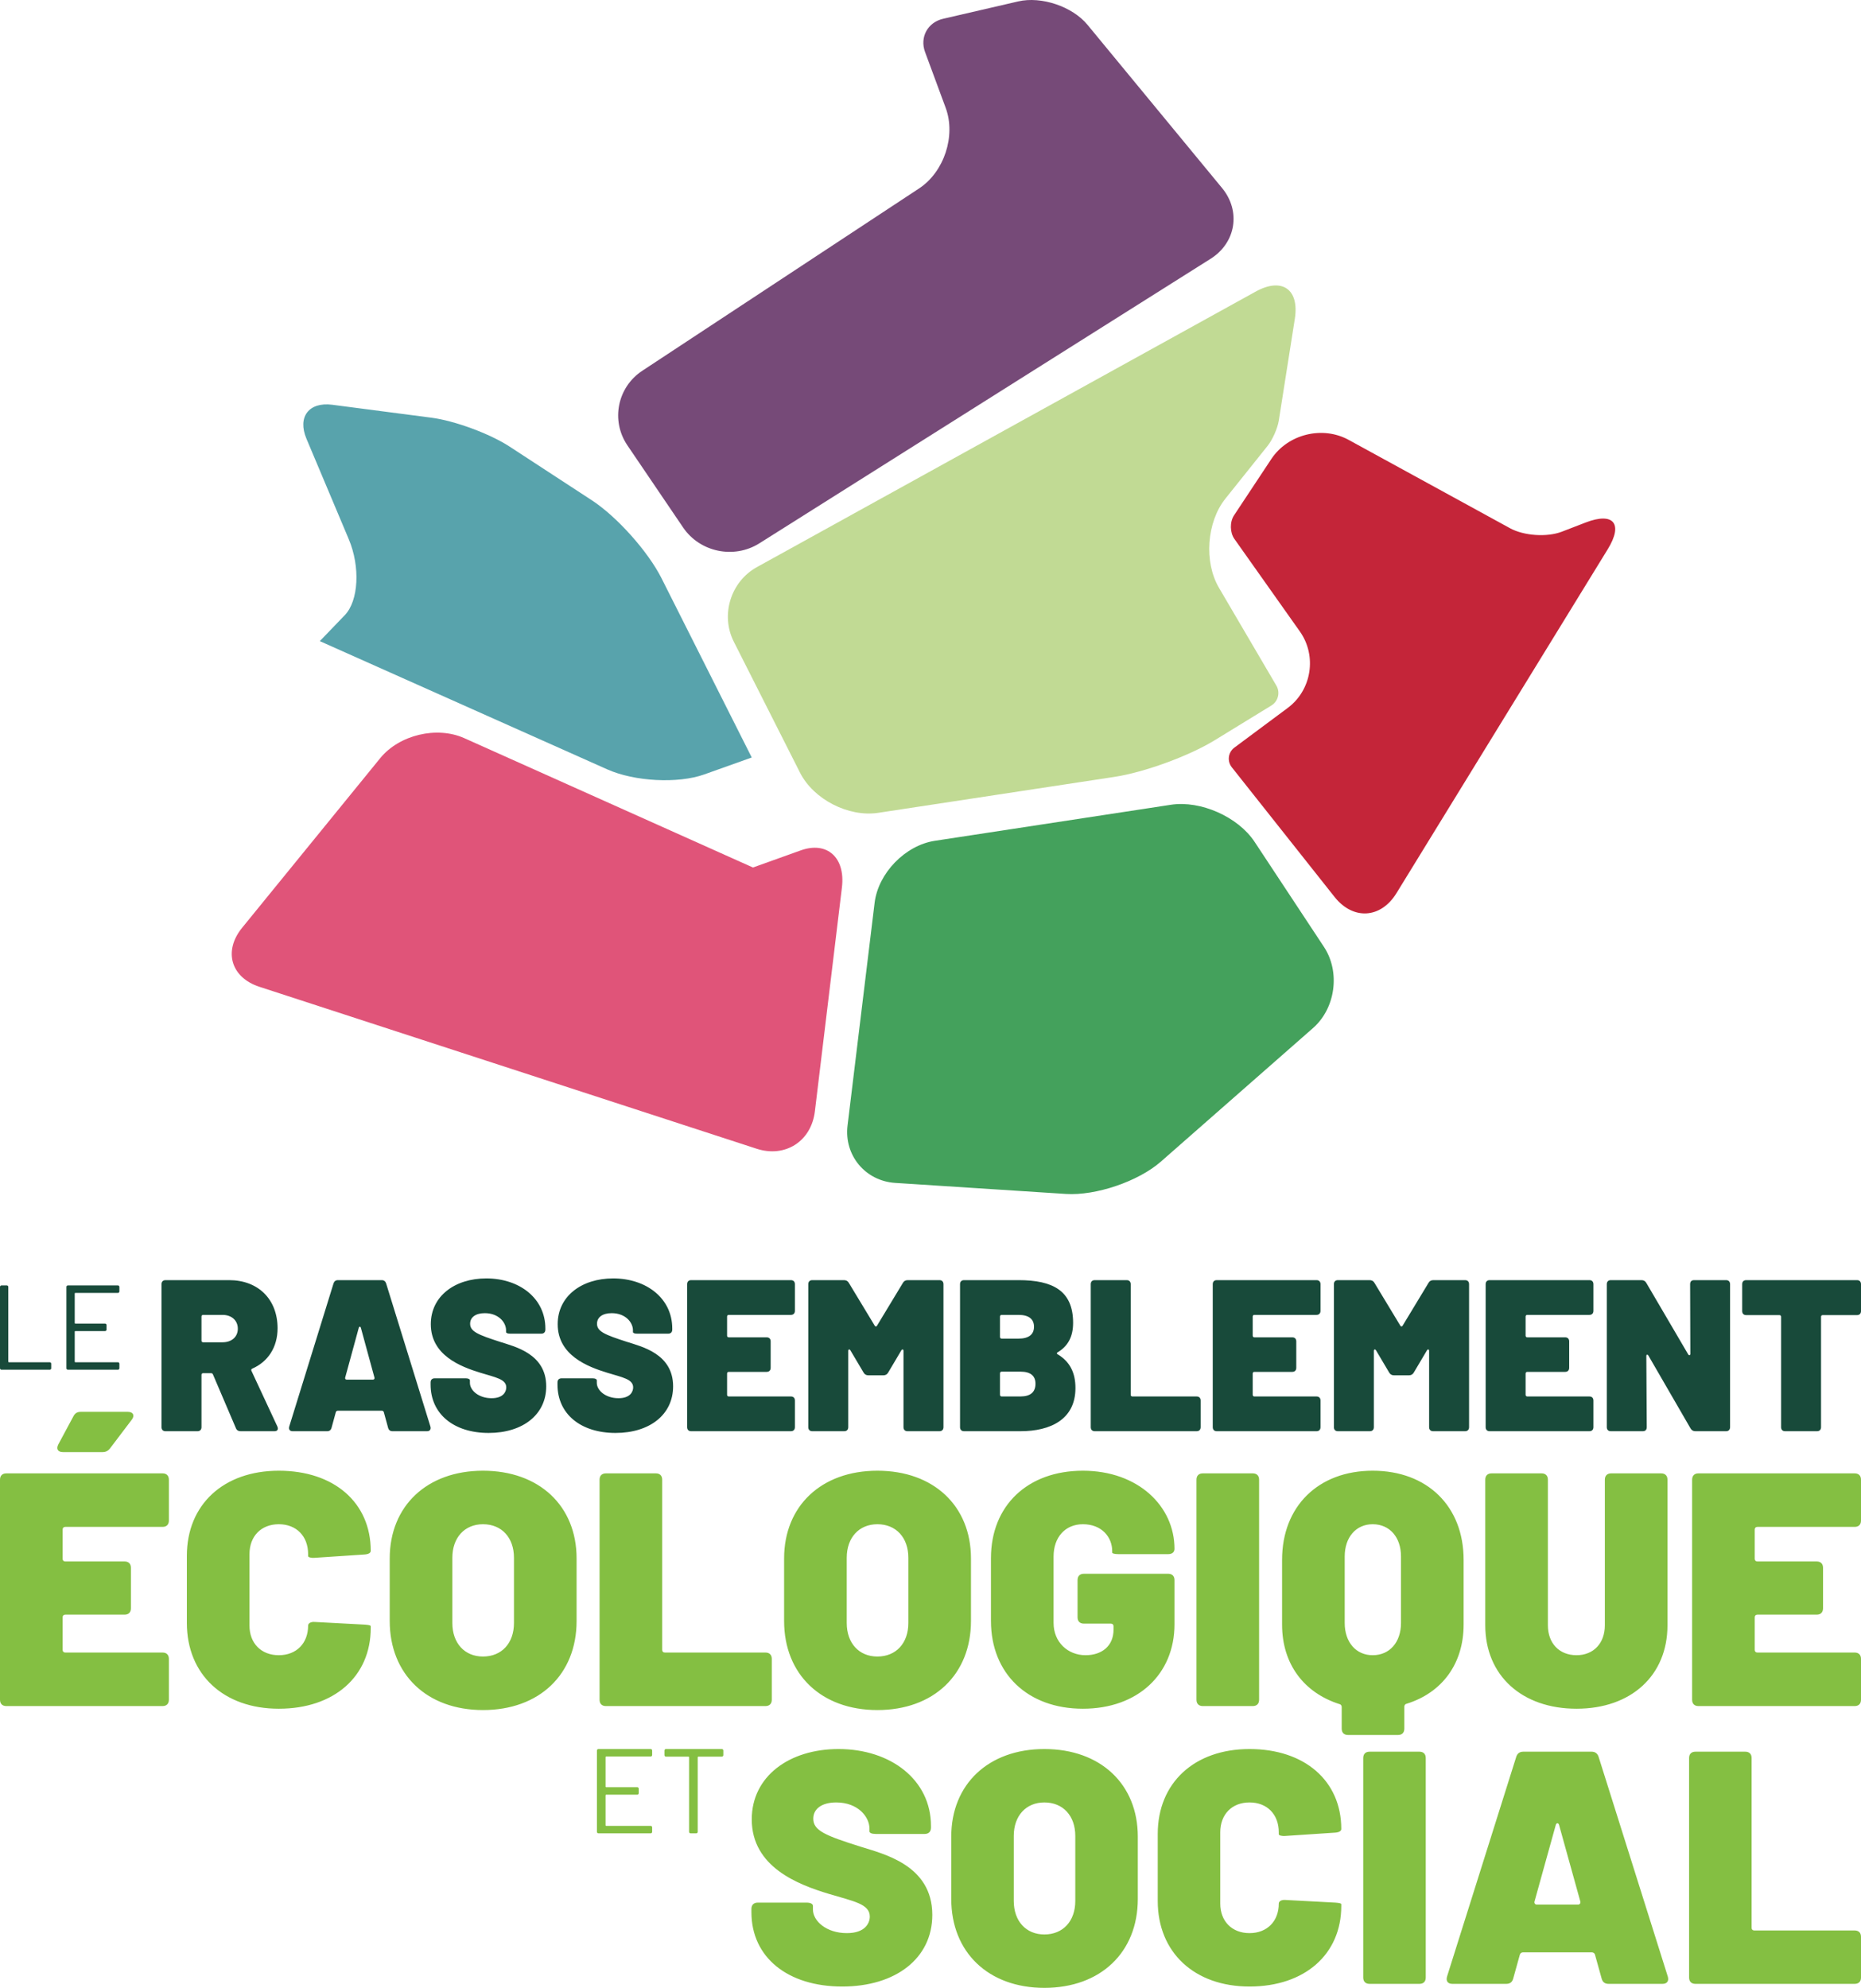
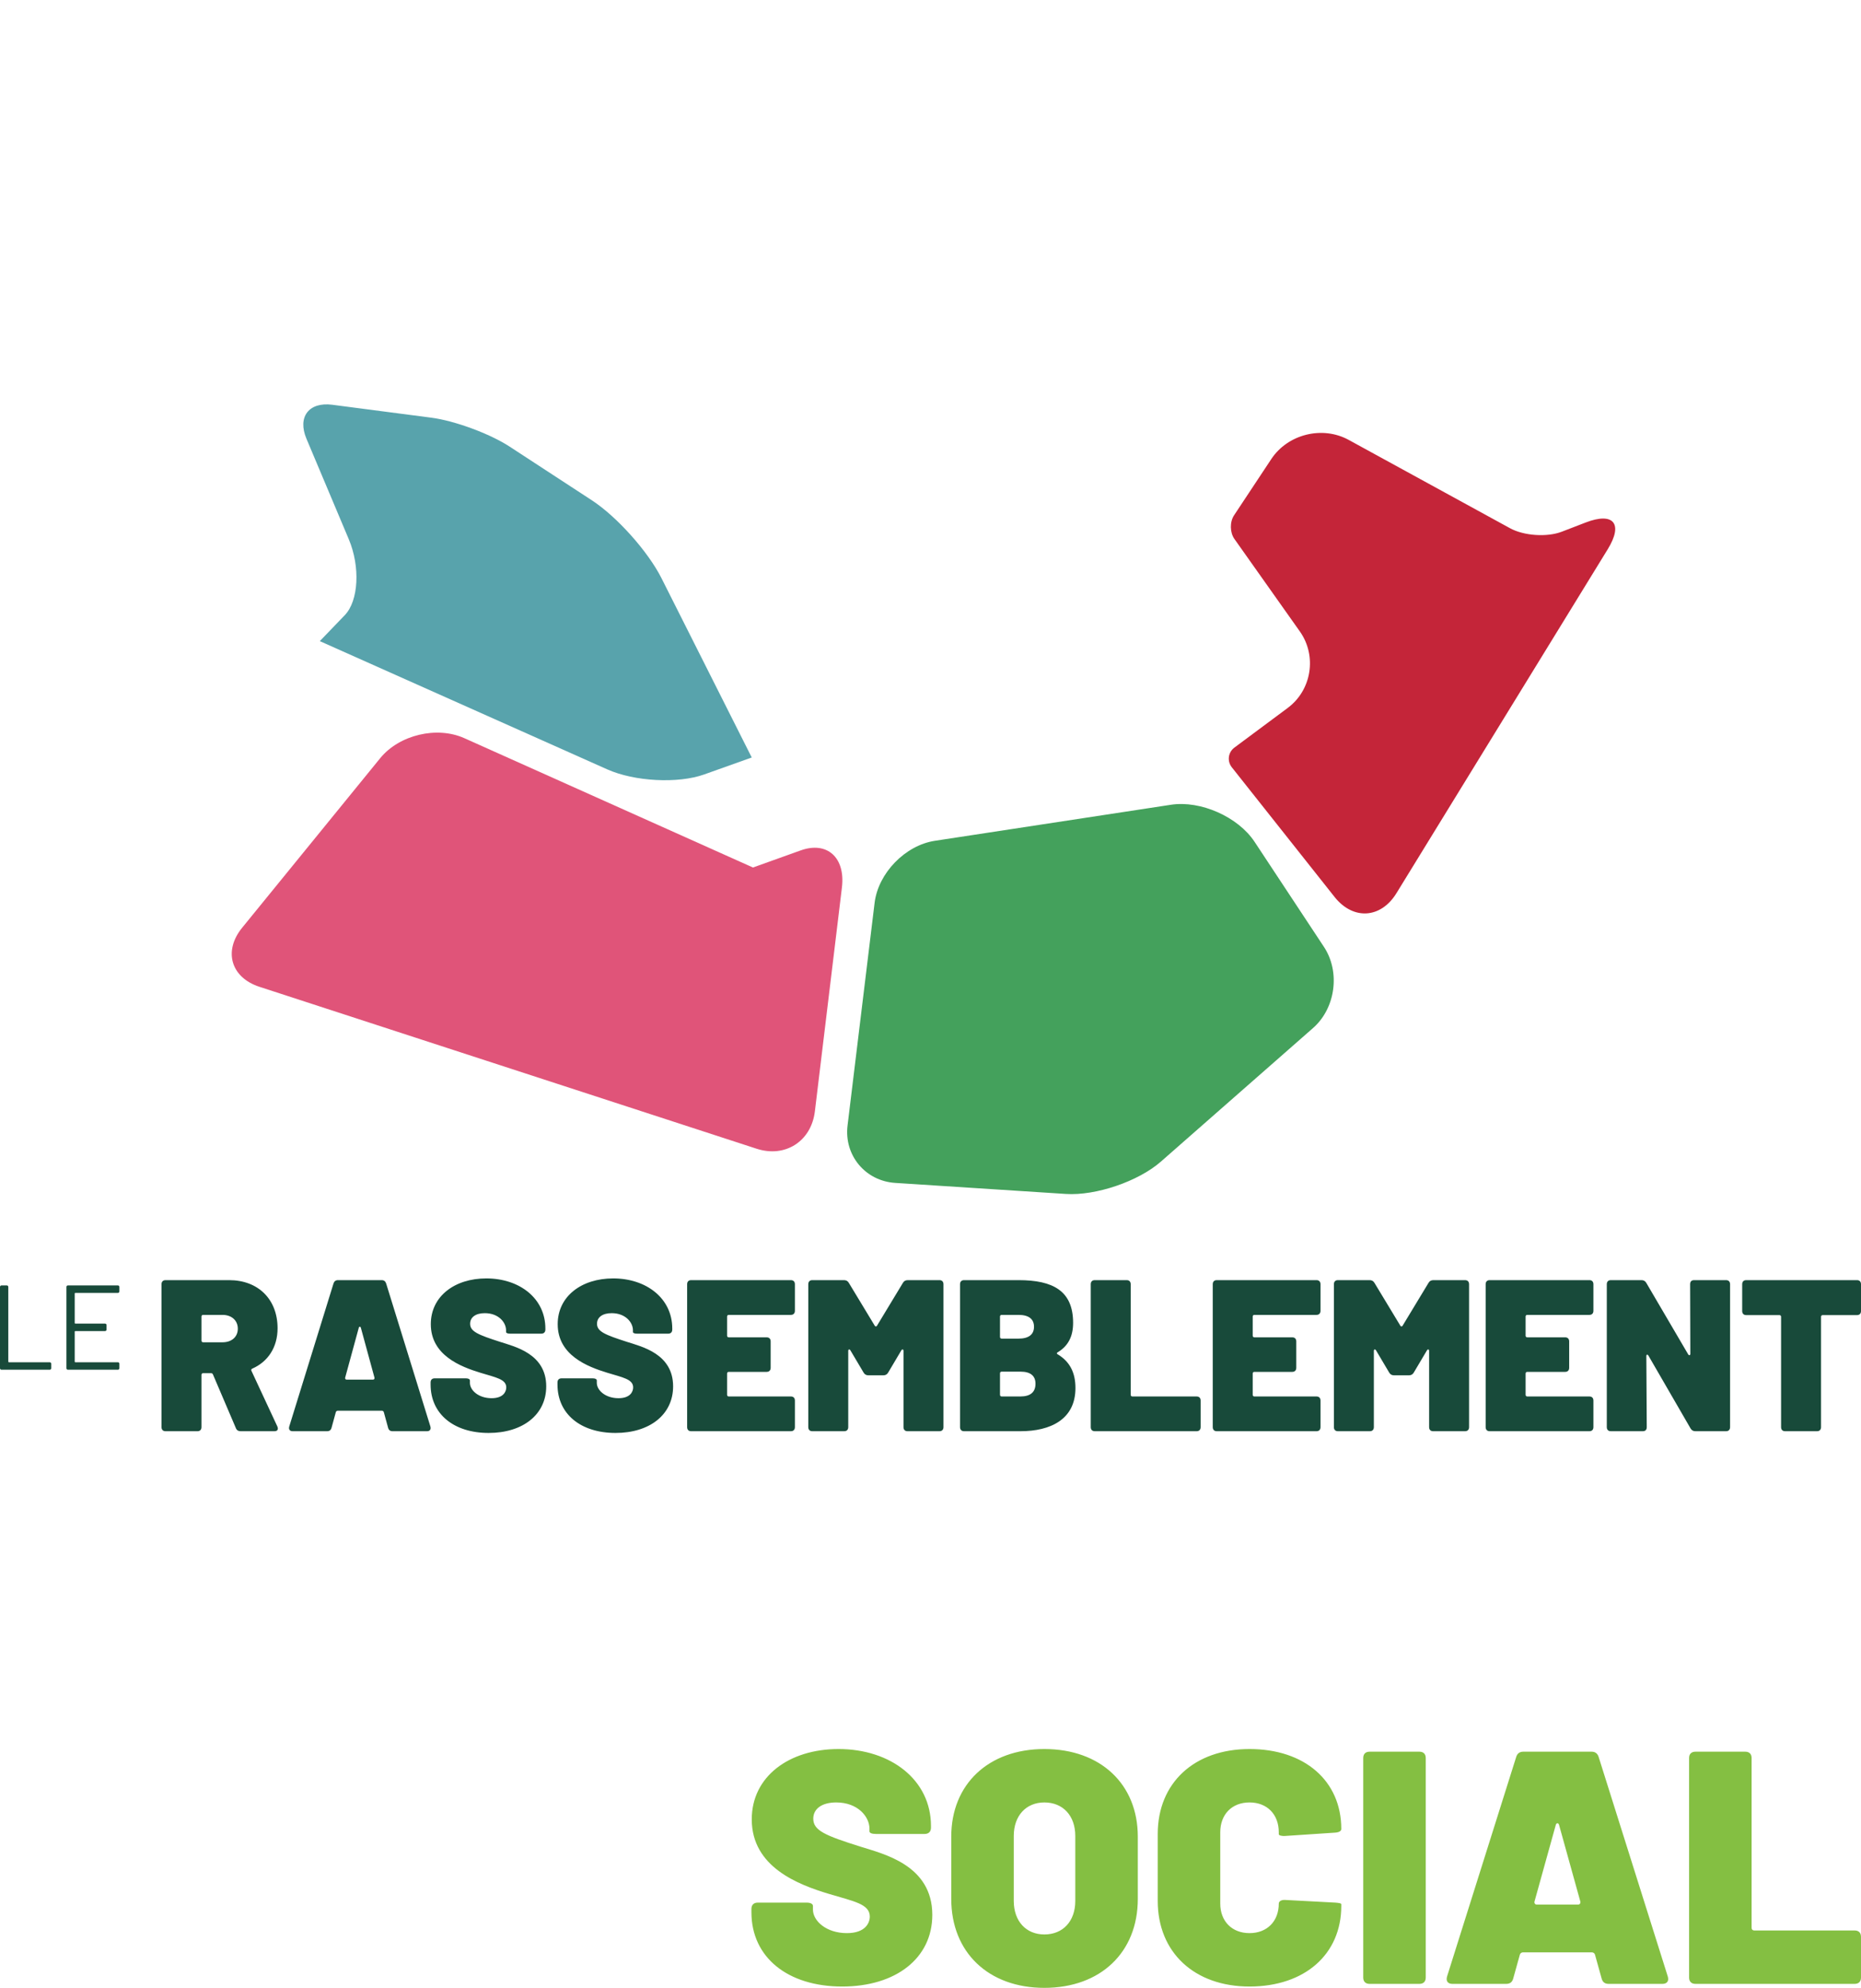
<svg xmlns="http://www.w3.org/2000/svg" width="265px" height="283px" viewBox="0 0 265 283" version="1.1">
  <title>Group 5</title>
  <g id="Page-1" stroke="none" stroke-width="1" fill="none" fill-rule="evenodd">
    <g id="fullchrome-copy-5" transform="translate(-69, -82)">
      <g id="side" transform="translate(-480, -863)">
        <g id="Group-5" transform="translate(549, 945)">
          <g id="minimap" transform="translate(33, 0)">
            <path d="M100.119,119.7 C95.895,120.345 92.053,124.302 91.54,128.538 L87.688,160.236 C87.175,164.472 90.214,168.129 94.479,168.404 L118.773,169.975 C123.036,170.251 129.095,168.19 132.304,165.374 L153.974,146.354 C157.184,143.536 157.879,138.365 155.525,134.802 L145.65,119.849 C143.297,116.288 137.965,113.923 133.741,114.568 L100.119,119.7 Z" id="Fill-109" fill="#44A15C" />
            <path d="M83.035,158.223 C82.52,162.483 78.806,164.862 74.739,163.538 L3.946,140.487 C-0.121,139.164 -1.223,135.398 1.482,132.075 L21.142,107.935 C23.849,104.614 29.207,103.338 33.112,105.086 L74.22,123.501 L81.021,121.065 C84.775,119.721 87.402,122.083 86.887,126.343 L83.035,158.223 Z" id="Fill-111" fill="#E05479" />
            <path d="M12.54,91.273 L12.54,91.273 L16.1,87.574 C18.065,85.53 18.319,80.695 16.668,76.775 L10.639,62.462 C9.33,59.355 10.981,57.19 14.325,57.625 L28.41,59.463 C31.755,59.898 36.755,61.745 39.58,63.589 L51.282,71.227 C54.846,73.554 59.286,78.521 61.197,82.321 L74.045,107.839 L67.274,110.254 C63.534,111.588 57.354,111.263 53.466,109.529 L12.54,91.273 Z" id="Fill-113" fill="#58A3AC" />
-             <path d="M71.492,91.356 C69.569,87.554 71.044,82.798 74.783,80.734 L145.81,41.509 C149.549,39.443 152.042,41.177 151.38,45.382 L149.097,59.869 C148.921,60.978 148.209,62.592 147.505,63.471 L141.49,70.993 C138.829,74.325 138.417,80.003 140.575,83.677 L148.753,97.612 C149.324,98.583 149.007,99.847 148.043,100.437 L139.954,105.393 C136.313,107.626 129.933,109.956 125.705,110.599 L92.055,115.718 C87.827,116.361 82.84,113.801 80.92,109.999 L71.492,91.356 Z" id="Fill-115" fill="#C1DA94" />
-             <path d="M121.856,3.532 C119.709,0.928 115.295,-0.563 111.996,0.199 L101.299,2.673 C99.099,3.181 97.946,5.299 98.725,7.406 L101.663,15.356 C103.137,19.343 101.442,24.476 97.879,26.824 L58.468,52.778 C54.904,55.124 53.951,59.884 56.341,63.406 L64.27,75.093 C66.658,78.615 71.521,79.625 75.13,77.35 L139.389,36.84 C142.998,34.563 143.728,30.056 141.019,26.769 L121.856,3.532 Z" id="Fill-117" fill="#764A78" />
            <path d="M192.791,74.387 C196.76,72.856 198.172,74.554 195.943,78.181 L165.85,127.157 C163.622,130.784 159.673,131.02 157.029,127.684 L142.409,109.239 C141.709,108.357 141.876,107.099 142.777,106.428 L150.365,100.787 C153.781,98.249 154.556,93.374 152.097,89.899 L142.775,76.726 C142.126,75.808 142.102,74.305 142.722,73.367 L148.031,65.349 C150.38,61.801 155.311,60.58 159.044,62.624 L182.032,75.205 C184.004,76.284 187.303,76.504 189.4,75.694 L192.791,74.387 Z" id="Fill-119" fill="#C42539" />
          </g>
          <g id="logo-avec" transform="translate(0, 182)">
            <path d="M0.217,13 L7.077,13 C7.21,13 7.293,12.914 7.293,12.777 L7.293,12.16 C7.293,12.023 7.21,11.937 7.077,11.937 L1.266,11.937 C1.216,11.937 1.182,11.903 1.182,11.852 L1.182,1.223 C1.182,1.086 1.099,1 0.966,1 L0.217,1 C0.083,1 0,1.086 0,1.223 L0,12.777 C0,12.914 0.083,13 0.217,13 M17,1.84 L17,1.223 C17,1.086 16.917,1 16.783,1 L9.674,1 C9.541,1 9.457,1.086 9.457,1.223 L9.457,12.777 C9.457,12.914 9.541,13 9.674,13 L16.783,13 C16.917,13 17,12.914 17,12.777 L17,12.16 C17,12.023 16.917,11.937 16.783,11.937 L10.723,11.937 C10.673,11.937 10.64,11.903 10.64,11.852 L10.64,7.583 C10.64,7.531 10.673,7.497 10.723,7.497 L14.952,7.497 C15.085,7.497 15.169,7.412 15.169,7.275 L15.169,6.657 C15.169,6.52 15.085,6.434 14.952,6.434 L10.723,6.434 C10.673,6.434 10.64,6.4 10.64,6.348 L10.64,2.148 C10.64,2.097 10.673,2.063 10.723,2.063 L16.783,2.063 C16.917,2.063 17,1.977 17,1.84" id="Fill-15" fill="#184A3A" />
            <path d="M34.259,21.754 L39.071,21.754 C39.495,21.754 39.676,21.509 39.495,21.078 L35.802,13.151 C35.741,13.028 35.772,12.905 35.923,12.844 C38.163,11.861 39.525,9.802 39.525,7.098 C39.525,2.98 36.771,0.246 32.624,0.246 L23.575,0.246 C23.212,0.246 23,0.461 23,0.83 L23,21.17 C23,21.539 23.212,21.754 23.575,21.754 L28.115,21.754 C28.478,21.754 28.69,21.539 28.69,21.17 L28.69,13.735 C28.69,13.581 28.78,13.489 28.932,13.489 L30.021,13.489 C30.143,13.489 30.264,13.52 30.324,13.673 L33.593,21.324 C33.714,21.631 33.956,21.754 34.259,21.754 M28.932,5.193 L31.686,5.193 C32.987,5.193 33.865,5.992 33.865,7.16 C33.865,8.327 32.987,9.095 31.686,9.095 L28.932,9.095 C28.78,9.095 28.69,9.003 28.69,8.849 L28.69,5.438 C28.69,5.285 28.78,5.193 28.932,5.193 M55.898,21.754 L60.801,21.754 C61.195,21.754 61.406,21.509 61.286,21.078 L54.99,0.737 C54.9,0.431 54.687,0.246 54.355,0.246 L48.12,0.246 C47.787,0.246 47.575,0.431 47.485,0.737 L41.189,21.078 C41.068,21.509 41.28,21.754 41.674,21.754 L46.576,21.754 C46.909,21.754 47.121,21.601 47.212,21.263 L47.817,19.051 C47.848,18.927 47.968,18.835 48.09,18.835 L54.385,18.835 C54.506,18.835 54.627,18.927 54.658,19.051 L55.263,21.263 C55.354,21.601 55.566,21.754 55.898,21.754 M49.149,14.134 L51.086,7.037 C51.147,6.821 51.328,6.821 51.389,7.037 L53.326,14.134 C53.356,14.288 53.265,14.411 53.114,14.411 L49.361,14.411 C49.21,14.411 49.119,14.288 49.149,14.134 M69.578,22 C74.451,22 77.781,19.388 77.781,15.363 C77.781,10.723 73.301,9.709 71.213,9.034 C68.065,8.02 66.945,7.559 66.945,6.453 C66.945,5.531 67.732,4.947 69.033,4.947 C71.001,4.947 72.06,6.268 72.06,7.374 L72.06,7.62 C72.06,7.774 72.272,7.866 72.635,7.866 L77.084,7.866 C77.447,7.866 77.659,7.651 77.659,7.282 L77.659,7.129 C77.659,2.858 73.997,0 69.246,0 C64.736,0 61.346,2.55 61.346,6.514 C61.346,10.939 65.583,12.567 68.398,13.428 C70.608,14.103 72.09,14.349 72.09,15.517 C72.09,16.101 71.697,17.053 70.002,17.053 C68.125,17.053 66.915,15.916 66.915,14.872 L66.915,14.533 C66.915,14.349 66.703,14.227 66.34,14.227 L61.891,14.227 C61.528,14.227 61.316,14.441 61.316,14.81 L61.316,15.117 C61.316,19.296 64.615,22 69.578,22 M87.647,22 C92.519,22 95.848,19.388 95.848,15.363 C95.848,10.723 91.369,9.709 89.281,9.034 C86.133,8.02 85.013,7.559 85.013,6.453 C85.013,5.531 85.8,4.947 87.102,4.947 C89.069,4.947 90.128,6.268 90.128,7.374 L90.128,7.62 C90.128,7.774 90.34,7.866 90.703,7.866 L95.152,7.866 C95.516,7.866 95.727,7.651 95.727,7.282 L95.727,7.129 C95.727,2.858 92.065,0 87.313,0 C82.804,0 79.414,2.55 79.414,6.514 C79.414,10.939 83.651,12.567 86.466,13.428 C88.675,14.103 90.158,14.349 90.158,15.517 C90.158,16.101 89.765,17.053 88.07,17.053 C86.194,17.053 84.983,15.916 84.983,14.872 L84.983,14.533 C84.983,14.349 84.771,14.227 84.408,14.227 L79.959,14.227 C79.596,14.227 79.384,14.441 79.384,14.81 L79.384,15.117 C79.384,19.296 82.683,22 87.647,22 M113.19,4.609 L113.19,0.83 C113.19,0.461 112.978,0.246 112.615,0.246 L98.42,0.246 C98.057,0.246 97.846,0.461 97.846,0.83 L97.846,21.17 C97.846,21.539 98.057,21.754 98.42,21.754 L112.615,21.754 C112.978,21.754 113.19,21.539 113.19,21.17 L113.19,17.391 C113.19,17.022 112.978,16.807 112.615,16.807 L103.778,16.807 C103.626,16.807 103.535,16.715 103.535,16.562 L103.535,13.55 C103.535,13.397 103.626,13.305 103.778,13.305 L109.165,13.305 C109.528,13.305 109.74,13.089 109.74,12.721 L109.74,8.972 C109.74,8.604 109.528,8.388 109.165,8.388 L103.778,8.388 C103.626,8.388 103.535,8.296 103.535,8.143 L103.535,5.438 C103.535,5.285 103.626,5.193 103.778,5.193 L112.615,5.193 C112.978,5.193 113.19,4.978 113.19,4.609 M115.671,21.754 L120.212,21.754 C120.575,21.754 120.786,21.539 120.786,21.17 L120.786,10.324 C120.786,10.078 120.968,10.048 121.089,10.232 L122.966,13.397 C123.117,13.673 123.359,13.797 123.662,13.797 L125.78,13.797 C126.083,13.797 126.325,13.673 126.477,13.397 L128.353,10.232 C128.474,10.048 128.655,10.078 128.655,10.324 L128.655,21.17 C128.655,21.539 128.867,21.754 129.231,21.754 L133.77,21.754 C134.134,21.754 134.346,21.539 134.346,21.17 L134.346,0.83 C134.346,0.461 134.134,0.246 133.77,0.246 L129.261,0.246 C128.958,0.246 128.716,0.369 128.565,0.645 L124.903,6.699 C124.812,6.883 124.63,6.883 124.539,6.699 L120.877,0.645 C120.726,0.369 120.484,0.246 120.181,0.246 L115.671,0.246 C115.308,0.246 115.097,0.461 115.097,0.83 L115.097,21.17 C115.097,21.539 115.308,21.754 115.671,21.754 M150.628,10.509 C152.05,9.648 152.807,8.327 152.807,6.33 C152.807,1.782 149.962,0.246 145.029,0.246 L137.281,0.246 C136.918,0.246 136.706,0.461 136.706,0.83 L136.706,21.17 C136.706,21.539 136.918,21.754 137.281,21.754 L145.301,21.754 C149.599,21.754 153.14,20.065 153.14,15.609 C153.14,13.428 152.353,11.861 150.628,10.816 C150.446,10.723 150.446,10.601 150.628,10.509 M142.638,5.193 L145.029,5.193 C146.482,5.193 147.238,5.777 147.238,6.883 C147.238,7.989 146.482,8.573 145.029,8.573 L142.638,8.573 C142.486,8.573 142.396,8.481 142.396,8.327 L142.396,5.438 C142.396,5.285 142.486,5.193 142.638,5.193 M145.301,16.807 L142.638,16.807 C142.486,16.807 142.396,16.715 142.396,16.562 L142.396,13.52 C142.396,13.366 142.486,13.274 142.638,13.274 L145.331,13.274 C146.724,13.274 147.45,13.858 147.45,14.994 C147.45,16.193 146.724,16.807 145.301,16.807 M155.894,21.754 L170.391,21.754 C170.754,21.754 170.966,21.539 170.966,21.17 L170.966,17.391 C170.966,17.022 170.754,16.807 170.391,16.807 L161.251,16.807 C161.1,16.807 161.009,16.715 161.009,16.562 L161.009,0.83 C161.009,0.461 160.797,0.246 160.434,0.246 L155.894,0.246 C155.531,0.246 155.319,0.461 155.319,0.83 L155.319,21.17 C155.319,21.539 155.531,21.754 155.894,21.754 M188.036,4.609 L188.036,0.83 C188.036,0.461 187.824,0.246 187.461,0.246 L173.266,0.246 C172.903,0.246 172.691,0.461 172.691,0.83 L172.691,21.17 C172.691,21.539 172.903,21.754 173.266,21.754 L187.461,21.754 C187.824,21.754 188.036,21.539 188.036,21.17 L188.036,17.391 C188.036,17.022 187.824,16.807 187.461,16.807 L178.623,16.807 C178.472,16.807 178.381,16.715 178.381,16.562 L178.381,13.55 C178.381,13.397 178.472,13.305 178.623,13.305 L184.011,13.305 C184.373,13.305 184.585,13.089 184.585,12.721 L184.585,8.972 C184.585,8.604 184.373,8.388 184.011,8.388 L178.623,8.388 C178.472,8.388 178.381,8.296 178.381,8.143 L178.381,5.438 C178.381,5.285 178.472,5.193 178.623,5.193 L187.461,5.193 C187.824,5.193 188.036,4.978 188.036,4.609 M190.517,21.754 L195.057,21.754 C195.421,21.754 195.632,21.539 195.632,21.17 L195.632,10.324 C195.632,10.078 195.814,10.048 195.935,10.232 L197.811,13.397 C197.962,13.673 198.205,13.797 198.507,13.797 L200.626,13.797 C200.929,13.797 201.171,13.673 201.322,13.397 L203.199,10.232 C203.319,10.048 203.501,10.078 203.501,10.324 L203.501,21.17 C203.501,21.539 203.713,21.754 204.076,21.754 L208.616,21.754 C208.979,21.754 209.191,21.539 209.191,21.17 L209.191,0.83 C209.191,0.461 208.979,0.246 208.616,0.246 L204.107,0.246 C203.804,0.246 203.562,0.369 203.41,0.645 L199.748,6.699 C199.657,6.883 199.476,6.883 199.385,6.699 L195.723,0.645 C195.572,0.369 195.33,0.246 195.027,0.246 L190.517,0.246 C190.154,0.246 189.942,0.461 189.942,0.83 L189.942,21.17 C189.942,21.539 190.154,21.754 190.517,21.754 M226.896,4.609 L226.896,0.83 C226.896,0.461 226.684,0.246 226.321,0.246 L212.126,0.246 C211.764,0.246 211.552,0.461 211.552,0.83 L211.552,21.17 C211.552,21.539 211.764,21.754 212.126,21.754 L226.321,21.754 C226.684,21.754 226.896,21.539 226.896,21.17 L226.896,17.391 C226.896,17.022 226.684,16.807 226.321,16.807 L217.484,16.807 C217.332,16.807 217.241,16.715 217.241,16.562 L217.241,13.55 C217.241,13.397 217.332,13.305 217.484,13.305 L222.871,13.305 C223.234,13.305 223.446,13.089 223.446,12.721 L223.446,8.972 C223.446,8.604 223.234,8.388 222.871,8.388 L217.484,8.388 C217.332,8.388 217.241,8.296 217.241,8.143 L217.241,5.438 C217.241,5.285 217.332,5.193 217.484,5.193 L226.321,5.193 C226.684,5.193 226.896,4.978 226.896,4.609 M229.378,21.754 L233.918,21.754 C234.281,21.754 234.492,21.57 234.492,21.17 L234.432,11.062 C234.432,10.816 234.614,10.785 234.735,11 L240.728,21.355 C240.879,21.631 241.121,21.754 241.424,21.754 L245.782,21.754 C246.145,21.754 246.357,21.539 246.357,21.17 L246.357,0.83 C246.357,0.461 246.145,0.246 245.782,0.246 L241.242,0.246 C240.879,0.246 240.667,0.431 240.667,0.83 L240.697,10.723 C240.697,10.97 240.515,11 240.394,10.816 L234.432,0.645 C234.281,0.369 234.038,0.246 233.736,0.246 L229.378,0.246 C229.014,0.246 228.803,0.461 228.803,0.83 L228.803,21.17 C228.803,21.539 229.014,21.754 229.378,21.754 M264.425,0.246 L248.656,0.246 C248.294,0.246 248.082,0.461 248.082,0.83 L248.082,4.64 C248.082,5.008 248.294,5.224 248.656,5.224 L253.378,5.224 C253.529,5.224 253.62,5.316 253.62,5.469 L253.62,21.17 C253.62,21.539 253.832,21.754 254.195,21.754 L258.735,21.754 C259.098,21.754 259.31,21.539 259.31,21.17 L259.31,5.469 C259.31,5.316 259.401,5.224 259.552,5.224 L264.425,5.224 C264.788,5.224 265,5.008 265,4.64 L265,0.83 C265,0.461 264.788,0.246 264.425,0.246" id="Fill-17" fill="#184A3A" />
-             <path d="M92.863,67.84 L92.863,67.222 C92.863,67.085 92.776,67 92.637,67 L85.226,67 C85.087,67 85,67.085 85,67.222 L85,78.777 C85,78.914 85.087,79 85.226,79 L92.637,79 C92.776,79 92.863,78.914 92.863,78.777 L92.863,78.16 C92.863,78.023 92.776,77.937 92.637,77.937 L86.319,77.937 C86.267,77.937 86.233,77.903 86.233,77.851 L86.233,73.583 C86.233,73.532 86.267,73.497 86.319,73.497 L90.728,73.497 C90.867,73.497 90.954,73.411 90.954,73.274 L90.954,72.657 C90.954,72.52 90.867,72.434 90.728,72.434 L86.319,72.434 C86.267,72.434 86.233,72.4 86.233,72.349 L86.233,68.149 C86.233,68.097 86.267,68.063 86.319,68.063 L92.637,68.063 C92.776,68.063 92.863,67.977 92.863,67.84 M102.774,67 L94.842,67 C94.703,67 94.616,67.085 94.616,67.222 L94.616,67.857 C94.616,67.994 94.703,68.08 94.842,68.08 L98.036,68.08 C98.088,68.08 98.123,68.114 98.123,68.165 L98.123,78.777 C98.123,78.914 98.209,79 98.348,79 L99.129,79 C99.268,79 99.355,78.914 99.355,78.777 L99.355,68.165 C99.355,68.114 99.39,68.08 99.442,68.08 L102.774,68.08 C102.913,68.08 103,67.994 103,67.857 L103,67.222 C103,67.085 102.913,67 102.774,67" id="Fill-19" fill="#84BF42" />
            <path d="M119.926,100.811 C127.549,100.811 132.757,96.797 132.757,90.611 C132.757,83.48 125.75,81.922 122.483,80.883 C117.559,79.325 115.807,78.617 115.807,76.917 C115.807,75.5 117.038,74.603 119.074,74.603 C122.152,74.603 123.809,76.633 123.809,78.334 L123.809,78.711 C123.809,78.947 124.14,79.089 124.709,79.089 L131.669,79.089 C132.237,79.089 132.568,78.758 132.568,78.192 L132.568,77.955 C132.568,71.391 126.839,67 119.405,67 C112.35,67 107.047,70.919 107.047,77.011 C107.047,83.811 113.676,86.314 118.079,87.636 C121.536,88.675 123.856,89.053 123.856,90.847 C123.856,91.744 123.24,93.208 120.589,93.208 C117.653,93.208 115.76,91.461 115.76,89.855 L115.76,89.336 C115.76,89.053 115.428,88.864 114.86,88.864 L107.899,88.864 C107.331,88.864 107,89.194 107,89.761 L107,90.234 C107,96.656 112.161,100.811 119.926,100.811 M148.713,101 C156.715,101 162.019,95.947 162.019,88.344 L162.019,79.467 C162.019,72.006 156.715,67 148.713,67 C140.759,67 135.456,72.006 135.456,79.467 L135.456,88.344 C135.456,95.947 140.759,101 148.713,101 M148.713,93.397 C146.109,93.397 144.357,91.508 144.357,88.628 L144.357,79.372 C144.357,76.492 146.109,74.603 148.713,74.603 C151.365,74.603 153.117,76.492 153.117,79.372 L153.117,88.628 C153.117,91.508 151.365,93.397 148.713,93.397 M177.927,100.811 C185.787,100.811 190.995,96.231 190.995,89.336 L190.995,89.1 C190.995,88.958 190.711,88.911 190.143,88.864 L183.04,88.486 C182.472,88.439 182.094,88.675 182.094,89.005 C182.094,91.508 180.437,93.208 177.927,93.208 C175.418,93.208 173.76,91.508 173.76,89.005 L173.76,78.853 C173.76,76.303 175.418,74.603 177.927,74.603 C180.437,74.603 182.094,76.303 182.094,78.853 L182.094,79.136 C182.094,79.278 182.472,79.419 183.04,79.372 L190.143,78.9 C190.711,78.853 190.995,78.664 190.995,78.381 C190.995,71.533 185.787,67 177.927,67 C170.067,67 164.858,71.816 164.858,79.089 L164.858,88.628 C164.858,95.947 170.067,100.811 177.927,100.811 M195.02,100.433 L202.122,100.433 C202.69,100.433 203.021,100.103 203.021,99.536 L203.021,68.275 C203.021,67.708 202.69,67.378 202.122,67.378 L195.02,67.378 C194.452,67.378 194.12,67.708 194.12,68.275 L194.12,99.536 C194.12,100.103 194.452,100.433 195.02,100.433 M229.063,100.433 L236.734,100.433 C237.349,100.433 237.68,100.056 237.491,99.395 L227.643,68.133 C227.501,67.661 227.169,67.378 226.648,67.378 L216.894,67.378 C216.373,67.378 216.042,67.661 215.9,68.133 L206.052,99.395 C205.862,100.056 206.194,100.433 206.809,100.433 L214.479,100.433 C215.001,100.433 215.332,100.197 215.474,99.678 L216.421,96.278 C216.468,96.089 216.657,95.947 216.847,95.947 L226.695,95.947 C226.885,95.947 227.074,96.089 227.122,96.278 L228.069,99.678 C228.211,100.197 228.542,100.433 229.063,100.433 M218.504,88.722 L221.535,77.814 C221.629,77.483 221.913,77.483 222.008,77.814 L225.038,88.722 C225.086,88.958 224.944,89.147 224.707,89.147 L218.836,89.147 C218.599,89.147 218.457,88.958 218.504,88.722 M241.42,100.433 L264.101,100.433 C264.669,100.433 265,100.103 265,99.536 L265,93.728 C265,93.161 264.669,92.83 264.101,92.83 L249.801,92.83 C249.564,92.83 249.422,92.689 249.422,92.453 L249.422,68.275 C249.422,67.708 249.091,67.378 248.523,67.378 L241.42,67.378 C240.852,67.378 240.521,67.708 240.521,68.275 L240.521,99.536 C240.521,100.103 240.852,100.433 241.42,100.433" id="Fill-21" fill="#84BF42" />
-             <path d="M18.214,19 L11.479,19 C11.004,19 10.673,19.189 10.435,19.662 L8.301,23.638 C7.969,24.301 8.253,24.726 8.965,24.726 L14.609,24.726 C15.083,24.726 15.415,24.537 15.7,24.159 L18.783,20.088 C19.21,19.52 18.973,19 18.214,19 L18.214,19 Z M24.048,34.475 L24.048,28.654 C24.048,28.086 23.716,27.755 23.147,27.755 L0.901,27.755 C0.332,27.755 0,28.086 0,28.654 L0,59.983 C0,60.552 0.332,60.883 0.901,60.883 L23.147,60.883 C23.716,60.883 24.048,60.552 24.048,59.983 L24.048,54.163 C24.048,53.594 23.716,53.263 23.147,53.263 L9.297,53.263 C9.06,53.263 8.917,53.121 8.917,52.885 L8.917,48.247 C8.917,48.011 9.06,47.868 9.297,47.868 L17.74,47.868 C18.309,47.868 18.641,47.537 18.641,46.969 L18.641,41.195 C18.641,40.628 18.309,40.296 17.74,40.296 L9.297,40.296 C9.06,40.296 8.917,40.154 8.917,39.918 L8.917,35.753 C8.917,35.516 9.06,35.374 9.297,35.374 L23.147,35.374 C23.716,35.374 24.048,35.043 24.048,34.475 L24.048,34.475 Z M39.7,61.261 C47.574,61.261 52.792,56.671 52.792,49.761 L52.792,49.525 C52.792,49.383 52.507,49.335 51.938,49.288 L44.823,48.91 C44.254,48.862 43.875,49.099 43.875,49.43 C43.875,51.938 42.214,53.642 39.7,53.642 C37.187,53.642 35.526,51.938 35.526,49.43 L35.526,39.255 C35.526,36.7 37.187,34.996 39.7,34.996 C42.214,34.996 43.875,36.7 43.875,39.255 L43.875,39.539 C43.875,39.681 44.254,39.823 44.823,39.776 L51.938,39.303 C52.507,39.255 52.792,39.066 52.792,38.782 C52.792,31.92 47.574,27.377 39.7,27.377 C31.827,27.377 26.609,32.204 26.609,39.492 L26.609,49.052 C26.609,56.387 31.827,61.261 39.7,61.261 L39.7,61.261 Z M68.776,61.451 C76.792,61.451 82.105,56.387 82.105,48.768 L82.105,39.87 C82.105,32.393 76.792,27.377 68.776,27.377 C60.807,27.377 55.495,32.393 55.495,39.87 L55.495,48.768 C55.495,56.387 60.807,61.451 68.776,61.451 L68.776,61.451 Z M68.776,53.831 C66.167,53.831 64.412,51.938 64.412,49.052 L64.412,39.776 C64.412,36.889 66.167,34.996 68.776,34.996 C71.432,34.996 73.187,36.889 73.187,39.776 L73.187,49.052 C73.187,51.938 71.432,53.831 68.776,53.831 L68.776,53.831 Z M86.278,60.883 L108.997,60.883 C109.567,60.883 109.899,60.552 109.899,59.983 L109.899,54.163 C109.899,53.594 109.567,53.263 108.997,53.263 L94.673,53.263 C94.436,53.263 94.294,53.121 94.294,52.885 L94.294,28.654 C94.294,28.086 93.962,27.755 93.392,27.755 L86.278,27.755 C85.709,27.755 85.377,28.086 85.377,28.654 L85.377,59.983 C85.377,60.552 85.709,60.883 86.278,60.883 L86.278,60.883 Z M124.935,61.451 C132.951,61.451 138.263,56.387 138.263,48.768 L138.263,39.87 C138.263,32.393 132.951,27.377 124.935,27.377 C116.966,27.377 111.654,32.393 111.654,39.87 L111.654,48.768 C111.654,56.387 116.966,61.451 124.935,61.451 L124.935,61.451 Z M124.935,53.831 C122.326,53.831 120.572,51.938 120.572,49.052 L120.572,39.776 C120.572,36.889 122.326,34.996 124.935,34.996 C127.591,34.996 129.346,36.889 129.346,39.776 L129.346,49.052 C129.346,51.938 127.591,53.831 124.935,53.831 L124.935,53.831 Z M154.2,61.261 C162.026,61.261 167.244,56.339 167.244,49.241 L167.244,42.947 C167.244,42.379 166.912,42.048 166.343,42.048 L154.343,42.048 C153.773,42.048 153.441,42.379 153.441,42.947 L153.441,48.247 C153.441,48.815 153.773,49.146 154.343,49.146 L158.185,49.146 C158.422,49.146 158.564,49.288 158.564,49.525 L158.564,49.998 C158.564,52.364 156.856,53.642 154.58,53.642 C152.066,53.642 150.026,51.796 150.026,49.052 L150.026,39.587 C150.026,36.842 151.686,34.996 154.2,34.996 C156.904,34.996 158.374,36.842 158.374,38.83 L158.374,39.019 C158.374,39.161 158.706,39.255 159.275,39.255 L166.343,39.255 C166.912,39.255 167.244,38.971 167.244,38.498 C167.244,32.393 162.026,27.377 154.2,27.377 C146.326,27.377 141.109,32.345 141.109,39.823 L141.109,48.768 C141.109,56.245 146.326,61.261 154.2,61.261 L154.2,61.261 Z M171.275,60.883 L178.39,60.883 C178.959,60.883 179.291,60.552 179.291,59.983 L179.291,28.654 C179.291,28.086 178.959,27.755 178.39,27.755 L171.275,27.755 C170.706,27.755 170.374,28.086 170.374,28.654 L170.374,59.983 C170.374,60.552 170.706,60.883 171.275,60.883 L171.275,60.883 Z M195.465,27.377 C187.734,27.377 182.564,32.44 182.564,40.06 L182.564,49.288 C182.564,54.92 185.694,58.99 190.722,60.599 C190.959,60.646 191.054,60.836 191.054,61.025 L191.054,64.101 C191.054,64.669 191.386,65 191.955,65 L199.07,65 C199.639,65 199.971,64.669 199.971,64.101 L199.971,60.978 C199.971,60.788 200.066,60.599 200.303,60.552 C205.331,58.99 208.414,54.873 208.414,49.288 L208.414,40.06 C208.414,32.44 203.244,27.377 195.465,27.377 L195.465,27.377 Z M191.481,39.587 C191.481,36.842 193.093,34.996 195.465,34.996 C197.884,34.996 199.497,36.842 199.497,39.587 L199.497,49.052 C199.497,51.796 197.884,53.642 195.465,53.642 C193.093,53.642 191.481,51.796 191.481,49.052 L191.481,39.587 Z M224.493,61.261 C232.272,61.261 237.443,56.529 237.443,49.383 L237.443,28.654 C237.443,28.086 237.111,27.755 236.541,27.755 L229.426,27.755 C228.857,27.755 228.525,28.086 228.525,28.654 L228.525,49.383 C228.525,51.938 226.912,53.642 224.493,53.642 C222.027,53.642 220.414,51.938 220.414,49.383 L220.414,28.654 C220.414,28.086 220.082,27.755 219.513,27.755 L212.398,27.755 C211.829,27.755 211.497,28.086 211.497,28.654 L211.497,49.383 C211.497,56.529 216.715,61.261 224.493,61.261 L224.493,61.261 Z M265,34.475 L265,28.654 C265,28.086 264.668,27.755 264.098,27.755 L241.853,27.755 C241.284,27.755 240.952,28.086 240.952,28.654 L240.952,59.983 C240.952,60.552 241.284,60.883 241.853,60.883 L264.098,60.883 C264.668,60.883 265,60.552 265,59.983 L265,54.163 C265,53.594 264.668,53.263 264.098,53.263 L250.249,53.263 C250.011,53.263 249.869,53.121 249.869,52.885 L249.869,48.247 C249.869,48.011 250.011,47.868 250.249,47.868 L258.692,47.868 C259.261,47.868 259.593,47.537 259.593,46.969 L259.593,41.195 C259.593,40.628 259.261,40.296 258.692,40.296 L250.249,40.296 C250.011,40.296 249.869,40.154 249.869,39.918 L249.869,35.753 C249.869,35.516 250.011,35.374 250.249,35.374 L264.098,35.374 C264.668,35.374 265,35.043 265,34.475 L265,34.475 Z" id="Fill-23" fill="#84BF42" />
          </g>
        </g>
      </g>
    </g>
  </g>
</svg>